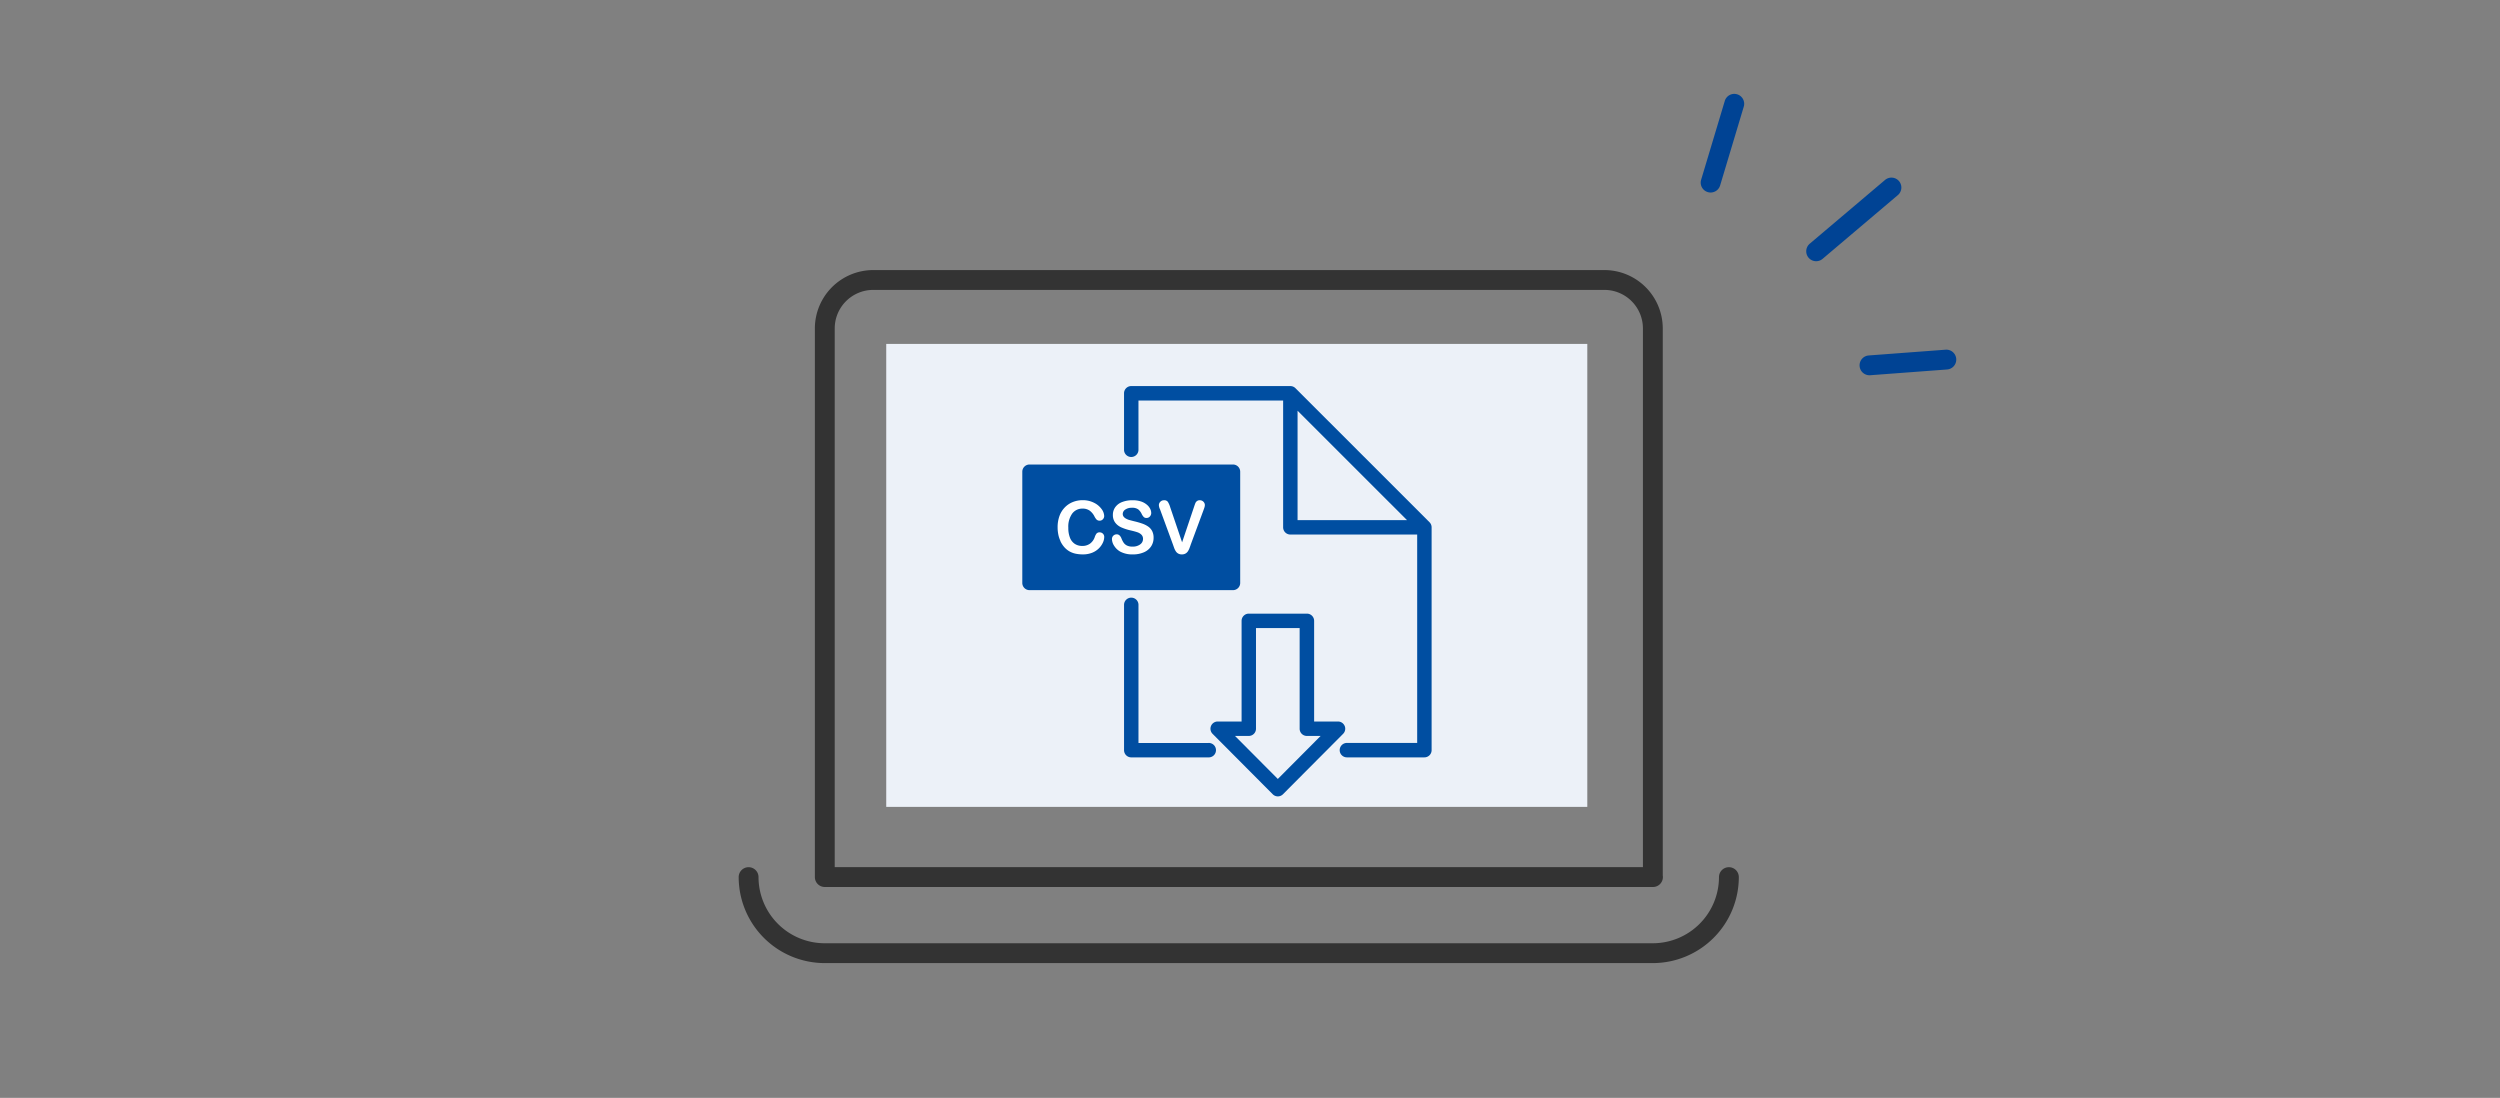
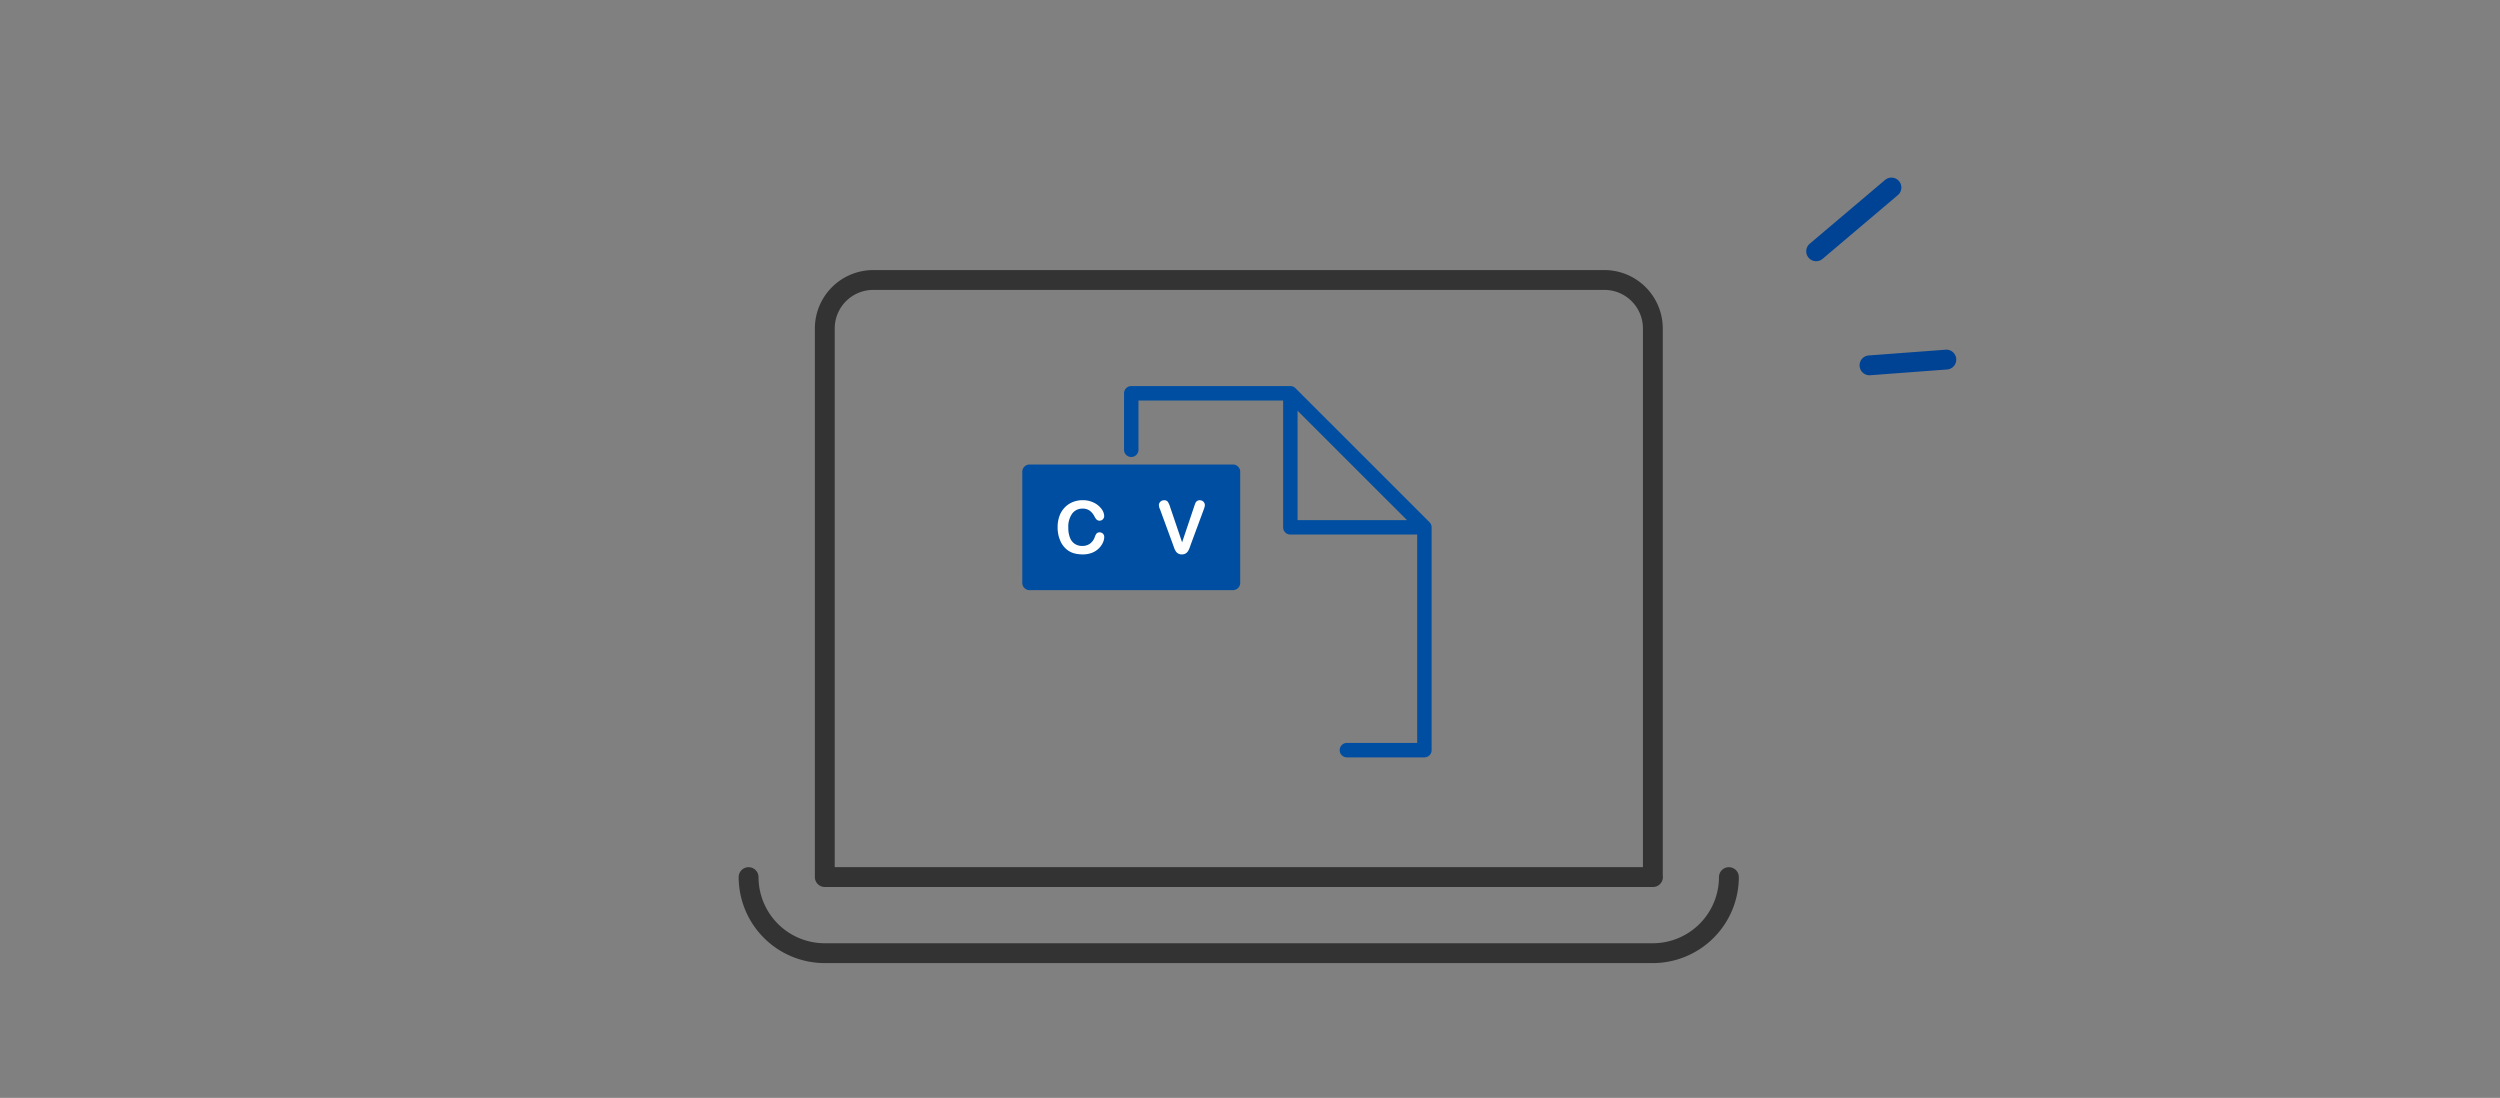
<svg xmlns="http://www.w3.org/2000/svg" width="189" height="83" viewBox="0 0 189 83">
  <rect x="0" y="0" width="189" height="83" fill="#808080" stroke="none" />
  <defs>
    <clipPath id="a">
      <rect width="189" height="83" transform="translate(153 1981)" fill="#c6c6c6" />
    </clipPath>
  </defs>
  <g transform="translate(-153 -1981)" clip-path="url(#a)">
    <g transform="translate(-1119.208 393.06)">
      <g transform="translate(1328.799 1609.107)">
-         <rect width="53" height="35" transform="translate(10.409 4.833)" fill="#ecf1f8" />
        <path d="M0-.75H62.611a.75.75,0,0,1,.75.75V41.479a4.416,4.416,0,0,1-4.411,4.411H3.671A4.416,4.416,0,0,1-.74,41.479V.123A.755.755,0,0,1-.75,0,.75.75,0,0,1,0-.75ZM61.861.75H.76V41.479A2.914,2.914,0,0,0,3.671,44.39H58.949a2.914,2.914,0,0,0,2.911-2.911Z" transform="translate(68.374 45.14) rotate(180)" fill="#333" />
        <path d="M69.364,65.533H6.753a6.51,6.51,0,0,1-6.5-6.5.75.75,0,0,1,1.5,0,5.009,5.009,0,0,0,5,5H69.364a5.009,5.009,0,0,0,5-5,.75.75,0,0,1,1.5,0A6.511,6.511,0,0,1,69.364,65.533Z" transform="translate(-1 -13.89)" fill="#333" />
      </g>
      <g transform="translate(1419.009 1595.513) rotate(89)">
        <path d="M4.717,6.524a.748.748,0,0,1-.581-.276L-.581.475A.75.75,0,0,1-.475-.581.75.75,0,0,1,.581-.474L5.3,5.3a.75.75,0,0,1-.58,1.225Z" transform="translate(6.538 3.923)" fill="#004394" />
-         <path d="M5.924,2.642A.749.749,0,0,1,5.7,2.606L-.228.714A.75.75,0,0,1-.714-.228.75.75,0,0,1,.228-.714L6.152,1.177a.75.75,0,0,1-.228,1.465Z" transform="translate(0 15.692)" fill="#004394" />
        <path d="M.333,6.566a.75.75,0,0,1-.748-.707L-.749.043A.75.75,0,0,1-.043-.749a.75.75,0,0,1,.792.706l.333,5.816a.75.75,0,0,1-.706.792Z" transform="translate(19.615 0)" fill="#004394" />
      </g>
    </g>
    <g transform="translate(230.286 2010.187)">
      <g transform="translate(0)">
        <path d="M16.473,112.642v-8.406a.545.545,0,0,0-.546-.546H.546a.545.545,0,0,0-.546.546v8.406a.545.545,0,0,0,.546.546H15.927A.545.545,0,0,0,16.473,112.642Z" transform="translate(0 -97.76)" fill="#004ea1" />
        <path d="M46.8,154.022a1.971,1.971,0,0,0,.268.417,1.587,1.587,0,0,0,.385.331,1.622,1.622,0,0,0,.466.185,2.538,2.538,0,0,0,.57.059,1.838,1.838,0,0,0,.724-.132,1.5,1.5,0,0,0,.511-.344,1.464,1.464,0,0,0,.293-.432,1.05,1.05,0,0,0,.093-.409.335.335,0,0,0-.1-.249.342.342,0,0,0-.246-.1.288.288,0,0,0-.243.1.863.863,0,0,0-.127.255,1.038,1.038,0,0,1-.361.5.978.978,0,0,1-.585.172,1.01,1.01,0,0,1-.556-.152.969.969,0,0,1-.367-.458,1.982,1.982,0,0,1-.13-.769,1.7,1.7,0,0,1,.293-1.067.948.948,0,0,1,.787-.376A.9.9,0,0,1,49,151.7a1.213,1.213,0,0,1,.369.44,1,1,0,0,0,.172.251.325.325,0,0,0,.231.073.309.309,0,0,0,.235-.105.348.348,0,0,0,.1-.243.932.932,0,0,0-.2-.534,1.551,1.551,0,0,0-.575-.474,1.861,1.861,0,0,0-.856-.192,1.965,1.965,0,0,0-.743.141,1.741,1.741,0,0,0-.608.409,1.825,1.825,0,0,0-.4.647,2.471,2.471,0,0,0-.139.856,2.668,2.668,0,0,0,.055.556,2.165,2.165,0,0,0,.166.493Z" transform="translate(-43.916 -142.289)" fill="#fff" />
-         <path d="M120.652,154.26a.943.943,0,0,1-.579.166.914.914,0,0,1-.419-.082.659.659,0,0,1-.247-.209,1.6,1.6,0,0,1-.164-.316.633.633,0,0,0-.15-.24.3.3,0,0,0-.214-.081.351.351,0,0,0-.359.354.963.963,0,0,0,.169.517,1.3,1.3,0,0,0,.439.425,1.9,1.9,0,0,0,.967.221,2.035,2.035,0,0,0,.845-.162,1.228,1.228,0,0,0,.542-.448,1.163,1.163,0,0,0,.185-.646,1.09,1.09,0,0,0-.107-.507.94.94,0,0,0-.3-.341,1.865,1.865,0,0,0-.462-.23,6,6,0,0,0-.606-.173c-.178-.045-.306-.079-.384-.1a1.222,1.222,0,0,1-.229-.1.546.546,0,0,1-.178-.149.331.331,0,0,1-.065-.205.4.4,0,0,1,.19-.328.842.842,0,0,1,.5-.136.756.756,0,0,1,.486.126,1.02,1.02,0,0,1,.259.35.915.915,0,0,0,.156.225.29.29,0,0,0,.209.069.324.324,0,0,0,.253-.115.38.38,0,0,0,.1-.258.721.721,0,0,0-.081-.321.994.994,0,0,0-.257-.315,1.327,1.327,0,0,0-.442-.24,1.973,1.973,0,0,0-.631-.09,2.114,2.114,0,0,0-.794.137,1.126,1.126,0,0,0-.516.39.985.985,0,0,0-.178.58.947.947,0,0,0,.169.574,1.159,1.159,0,0,0,.456.365,3.749,3.749,0,0,0,.714.234q.318.073.509.138a.772.772,0,0,1,.311.188.439.439,0,0,1,.12.32.5.5,0,0,1-.223.415Z" transform="translate(-111.742 -142.289)" fill="#fff" />
        <path d="M180.8,151.563c.017.045.034.091.05.138l.942,2.566q.052.148.1.281a1.251,1.251,0,0,0,.12.236.525.525,0,0,0,.181.168.548.548,0,0,0,.274.063.541.541,0,0,0,.274-.065.534.534,0,0,0,.18-.166,1.187,1.187,0,0,0,.119-.235c.034-.089.069-.183.1-.282l.959-2.588c.016-.047.033-.092.049-.137a1.223,1.223,0,0,0,.041-.135.556.556,0,0,0,.016-.128.336.336,0,0,0-.05-.172.374.374,0,0,0-.138-.136.369.369,0,0,0-.19-.051.339.339,0,0,0-.221.066.387.387,0,0,0-.116.149q-.035.082-.105.293l-.9,2.674-.9-2.655a1.648,1.648,0,0,0-.174-.4.325.325,0,0,0-.291-.126.375.375,0,0,0-.279.113.351.351,0,0,0-.111.251.6.6,0,0,0,.018.132,1.134,1.134,0,0,0,.043.146Z" transform="translate(-170.404 -142.289)" fill="#fff" />
-         <path d="M258.837,309.321a.546.546,0,0,0-.5-.336h-1.808v-7.609a.546.546,0,0,0-.546-.546h-4.392a.545.545,0,0,0-.546.546v7.609h-1.808a.546.546,0,0,0-.387.93l4.55,4.57a.545.545,0,0,0,.773,0l4.549-4.57a.545.545,0,0,0,.117-.594Zm-5.053,4.007-3.237-3.252h1.041a.545.545,0,0,0,.546-.546v-7.609h3.3v7.609a.545.545,0,0,0,.546.546h1.041l-3.237,3.252Z" transform="translate(-234.467 -283.626)" fill="#004ea1" />
        <path d="M157.573,10.293h0L147.439.16h0a.545.545,0,0,0-.385-.16H135.026a.545.545,0,0,0-.546.546V4.839a.546.546,0,0,0,1.091,0V1.091h10.937v9.587a.545.545,0,0,0,.546.546h9.588V26.979h-5.289a.546.546,0,1,0,0,1.091h5.834a.545.545,0,0,0,.546-.546V10.678A.545.545,0,0,0,157.573,10.293Zm-9.974-.16V1.863l8.271,8.27Z" transform="translate(-126.789)" fill="#004ea1" />
-         <path d="M140.861,290.3h-5.289V279.836a.546.546,0,0,0-1.091,0v11.007a.545.545,0,0,0,.546.546h5.835a.546.546,0,1,0,0-1.091Z" transform="translate(-126.789 -263.318)" fill="#004ea1" />
      </g>
    </g>
  </g>
</svg>